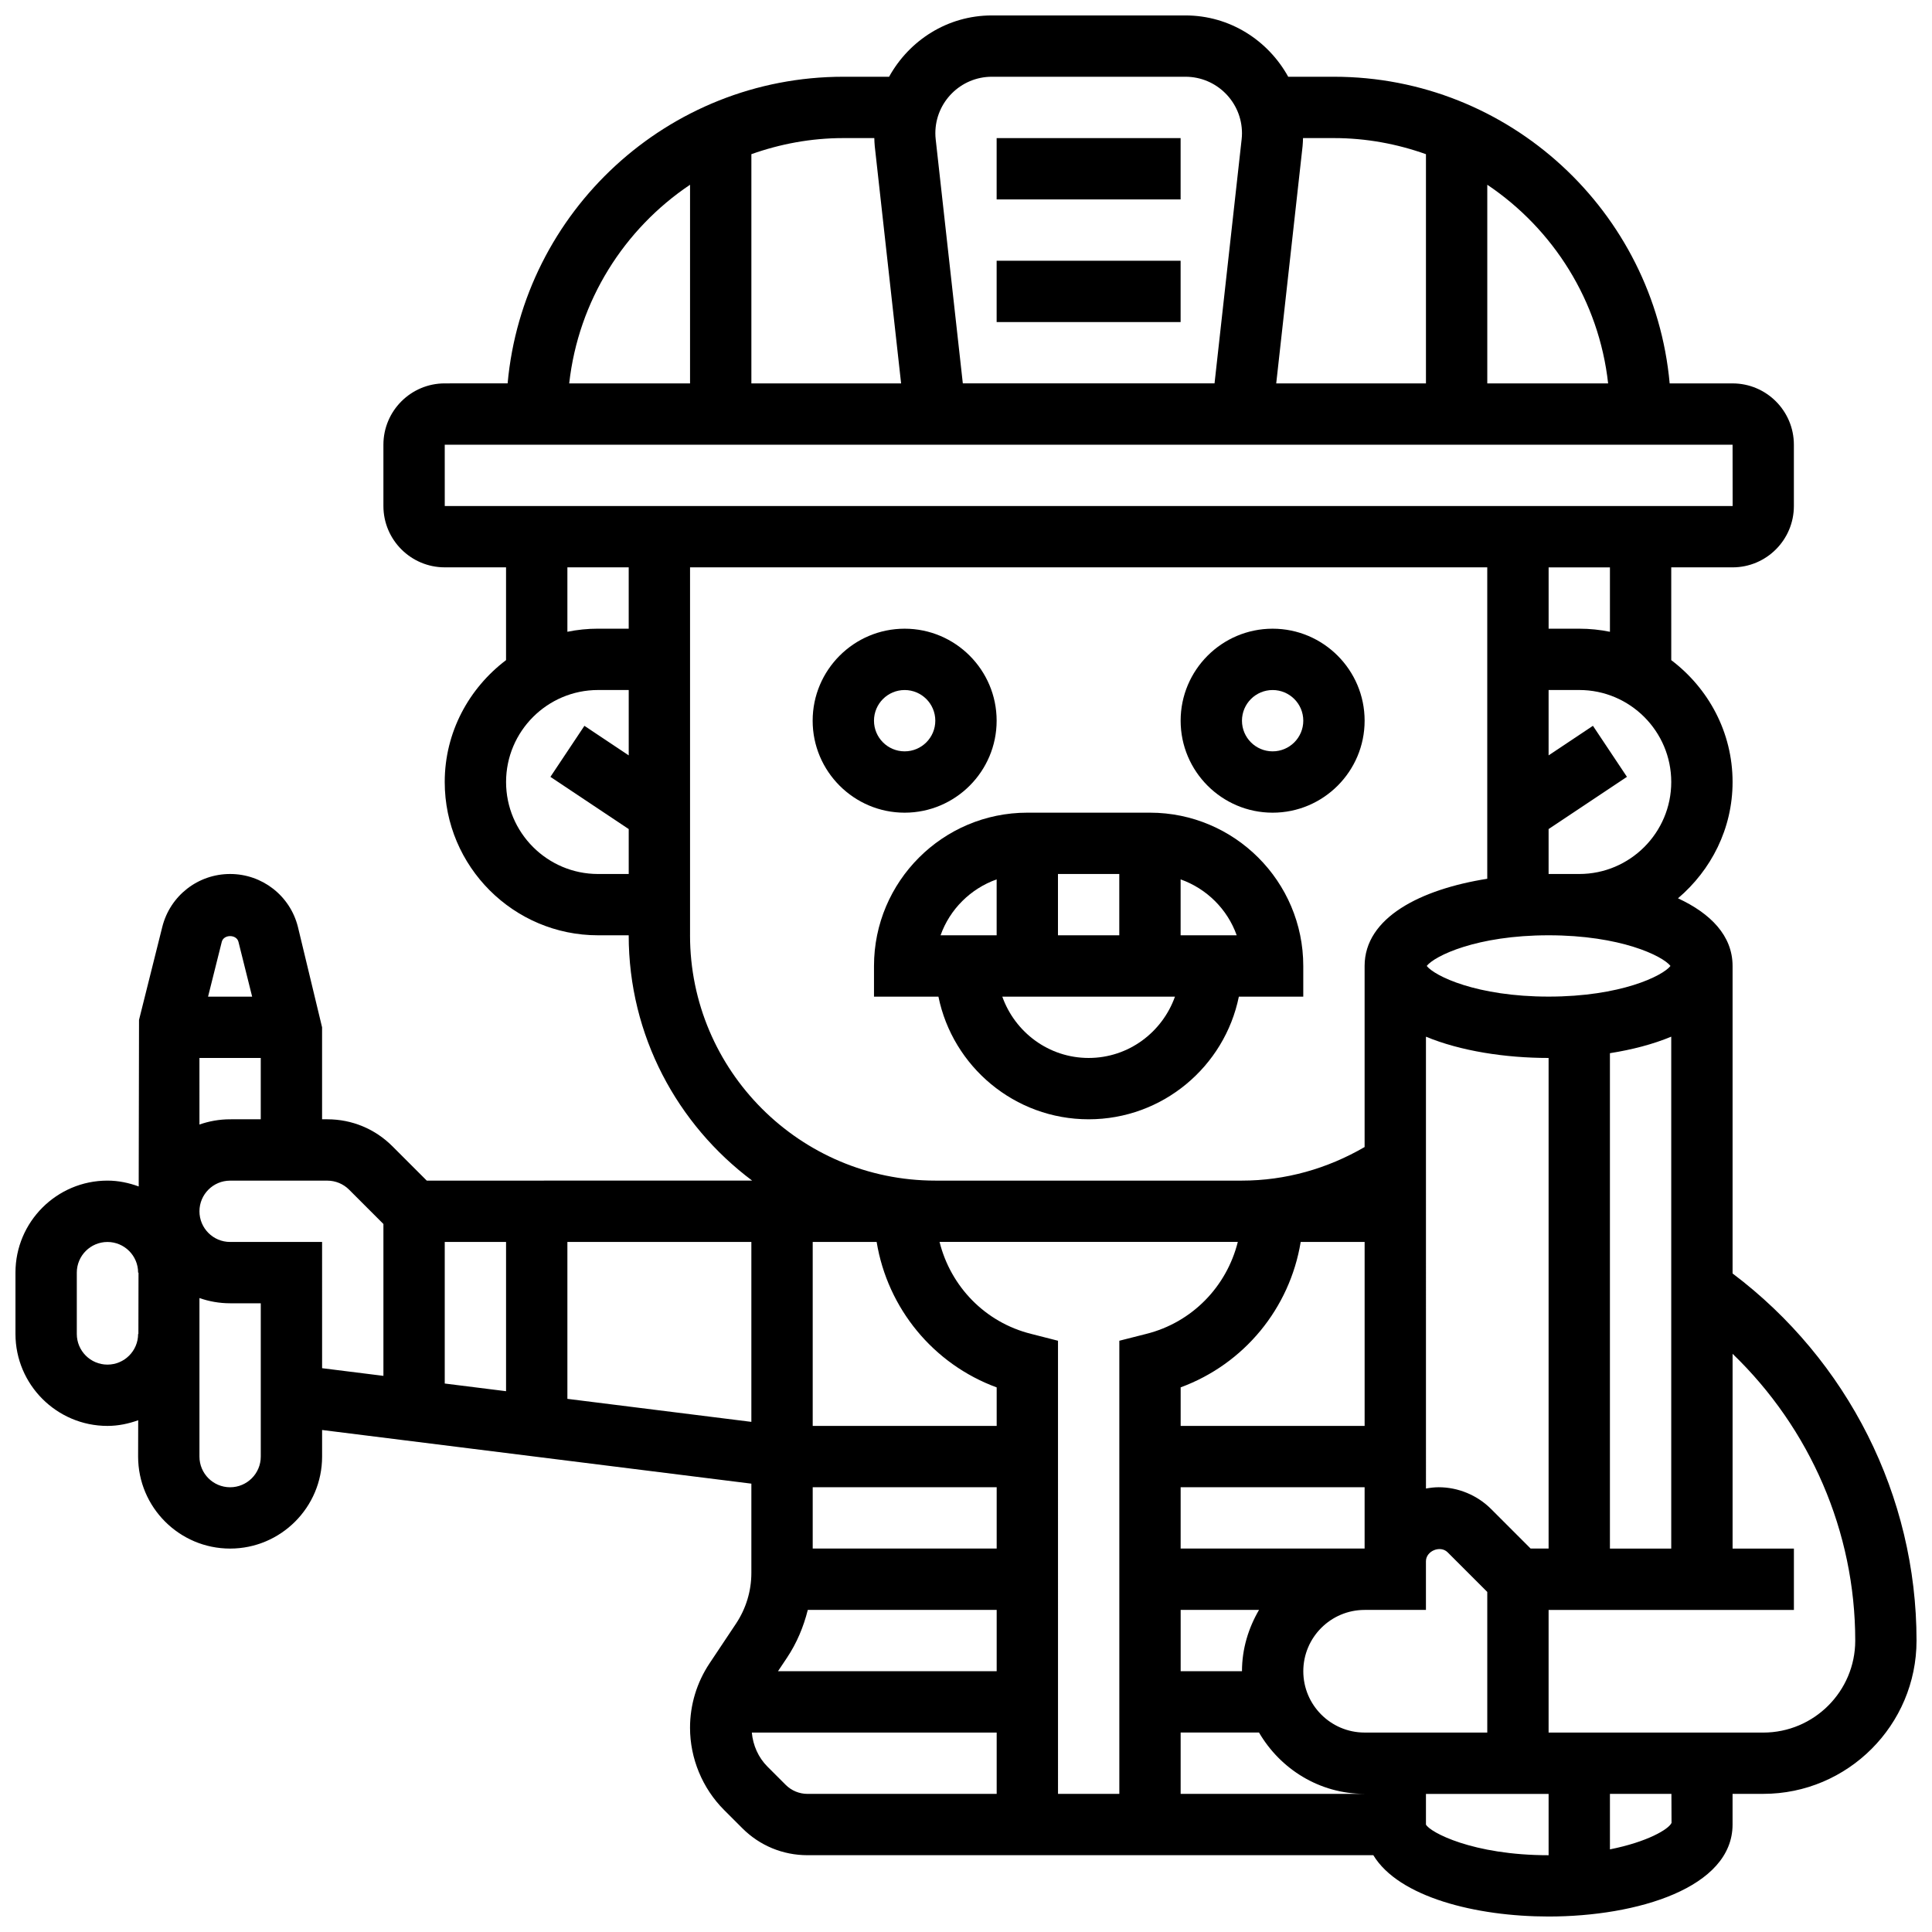
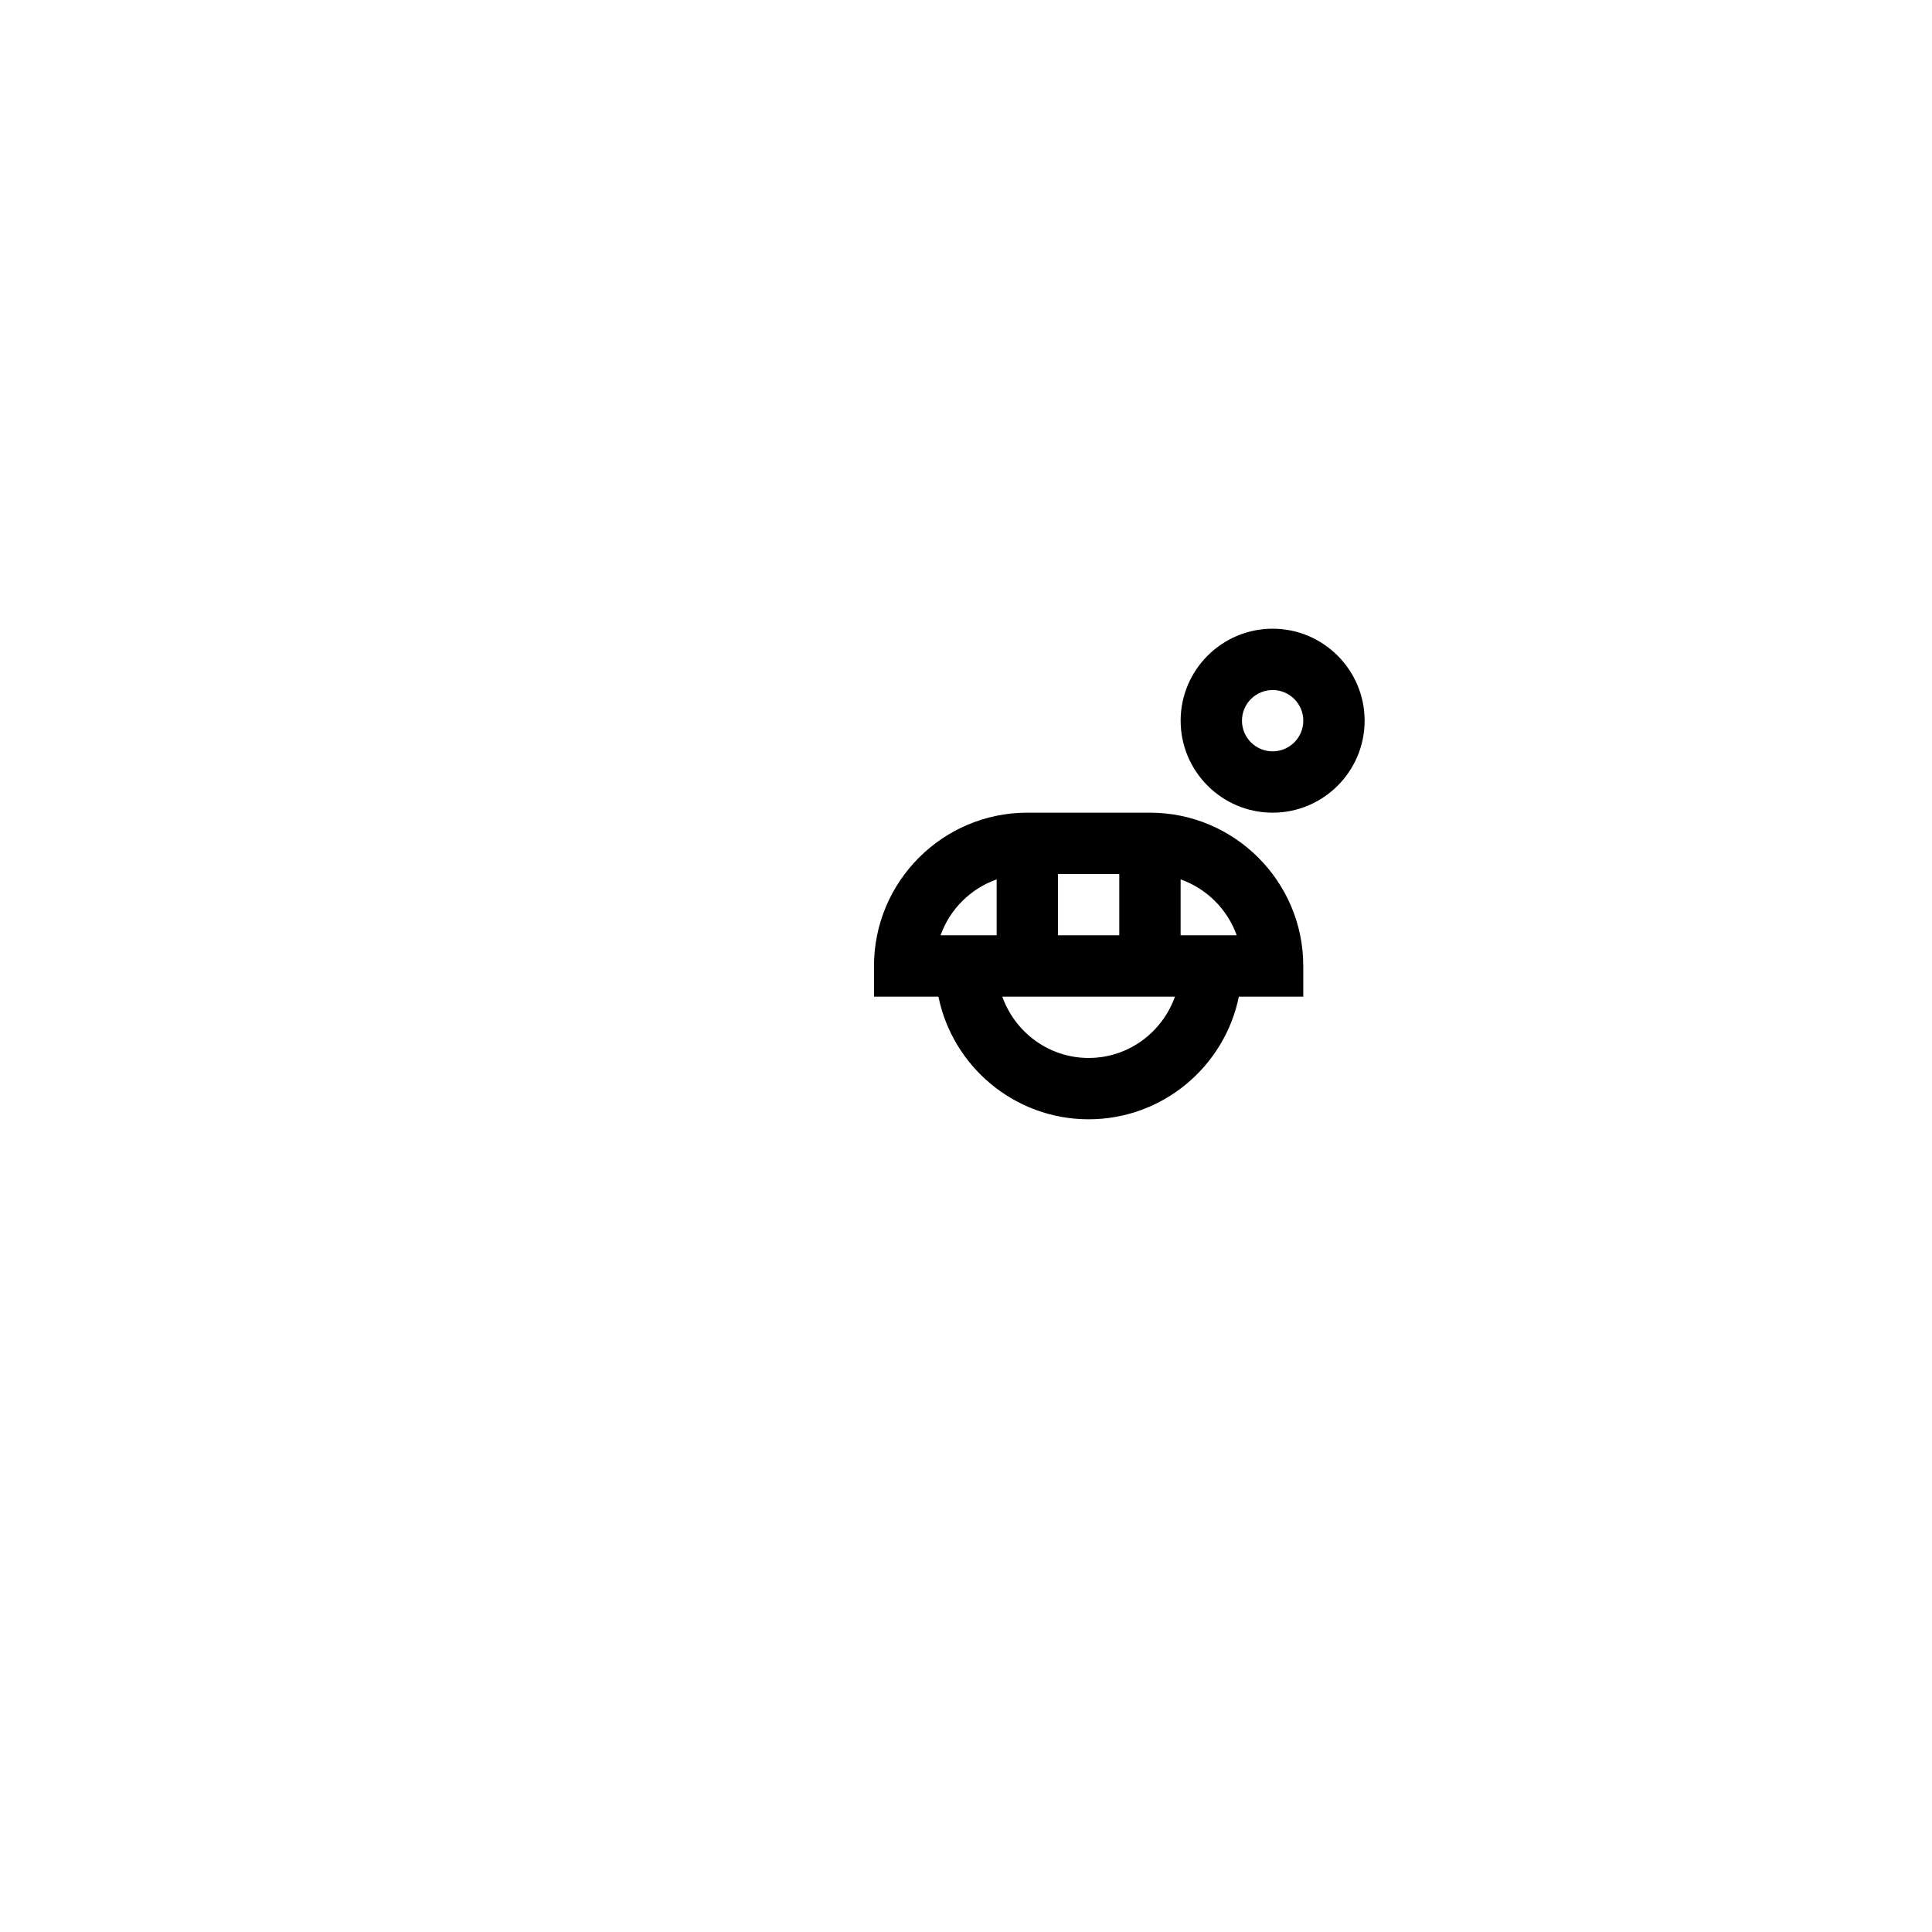
<svg xmlns="http://www.w3.org/2000/svg" width="800px" height="800px" version="1.1" viewBox="144 144 512 512">
  <defs>
    <clipPath id="a">
-       <path d="m148.09 148.09h503.81v503.81h-503.81z" />
-     </clipPath>
+       </clipPath>
  </defs>
-   <path d="m408.12 334.99c0-13.441-10.938-24.379-24.379-24.379s-24.379 10.938-24.379 24.379c0 13.441 10.938 24.379 24.379 24.379 13.441-0.004 24.379-10.941 24.379-24.379zm-32.504 0c0-4.484 3.641-8.125 8.125-8.125s8.125 3.641 8.125 8.125c0 4.484-3.641 8.125-8.125 8.125s-8.125-3.641-8.125-8.125z" />
  <path d="m481.26 359.37c13.441 0 24.379-10.938 24.379-24.379 0-13.441-10.938-24.379-24.379-24.379-13.441 0-24.379 10.938-24.379 24.379 0 13.441 10.938 24.379 24.379 24.379zm0-32.504c4.484 0 8.125 3.641 8.125 8.125s-3.641 8.125-8.125 8.125c-4.484 0-8.125-3.641-8.125-8.125s3.641-8.125 8.125-8.125z" />
  <path d="m489.38 408.12v-8.125c0-22.402-18.227-40.629-40.629-40.629h-32.504c-22.402 0-40.629 18.227-40.629 40.629v8.125h17.074c3.777 18.52 20.184 32.504 39.809 32.504s36.031-13.984 39.809-32.504zm-65.008-32.504h16.25v16.25h-16.25zm47.367 16.25h-14.863v-14.82c6.91 2.453 12.41 7.914 14.863 14.82zm-63.617-14.82v14.82h-14.863c2.453-6.906 7.957-12.367 14.863-14.82zm24.379 47.324c-10.578 0-19.52-6.816-22.883-16.25h45.758c-3.359 9.434-12.297 16.25-22.875 16.25z" />
-   <path d="m408.12 213.1h48.754v16.25h-48.754z" />
-   <path d="m408.12 180.6h48.754v16.25h-48.754z" />
  <g clip-path="url(#a)">
    <path d="m603.15 481.48v-81.484c0-8.027-5.836-13.938-14.465-17.934 8.77-7.461 14.465-18.441 14.465-30.824 0-13.223-6.445-24.875-16.25-32.293l-0.004-24.59h16.25c8.965 0 16.25-7.289 16.25-16.25v-16.25c0-8.965-7.289-16.25-16.25-16.25h-16.668c-4.117-45.492-42.422-81.266-88.965-81.266h-12.125c-5.324-9.637-15.465-16.25-27.23-16.25h-51.309c-11.766 0-21.906 6.613-27.23 16.25h-12.121c-46.547 0-84.852 35.77-88.973 81.258l-16.668 0.004c-8.965 0-16.25 7.289-16.25 16.25v16.25c0 8.965 7.289 16.25 16.25 16.25h16.25v24.59c-9.809 7.426-16.25 19.078-16.25 32.293 0 22.402 18.227 40.629 40.629 40.629h8.125c0 26.598 12.902 50.18 32.715 65.008l-86.23 0.004-9.109-9.109c-4.598-4.598-10.723-7.141-17.234-7.141h-1.398v-24.379l-6.402-26.598c-2.062-8.262-9.457-14.031-17.973-14.031-8.516 0-15.91 5.769-17.977 14.043l-6.16 24.621-0.086 44.141c-2.602-0.945-5.363-1.547-8.281-1.547-13.441 0-24.379 10.938-24.379 24.379v16.25c0 13.441 10.938 24.379 24.379 24.379 2.867 0 5.59-0.586 8.148-1.504l-0.023 9.633c0 13.441 10.938 24.379 24.379 24.379 13.441 0 24.379-10.938 24.379-24.379v-7.047l113.76 14.219v23.613c0 4.836-1.414 9.508-4.094 13.523l-6.981 10.473c-3.391 5.09-5.18 10.996-5.18 17.09 0 8.102 3.281 16.047 9.02 21.777l4.852 4.852c4.602 4.602 10.727 7.137 17.238 7.137h149.97c6.719 11.102 27.172 16.25 46.449 16.25 23.484 0 48.754-7.621 48.754-24.379v-8.125h8.125c22.402 0 40.629-18.227 40.629-40.629 0-38.34-18.227-74.297-48.754-97.285zm-32.504 72.906v-131.28c5.867-0.926 11.434-2.371 16.25-4.379v135.66zm-65.008 48.758c-8.965 0-16.25-7.289-16.25-16.25 0-8.965 7.289-16.25 16.25-16.25h16.25v-12.887c0-2.746 3.812-4.316 5.746-2.383l10.508 10.504v37.266zm-129.32-130.02c2.894 17.586 14.984 32.359 31.812 38.551v10.203h-48.754v-48.754zm31.812 81.258h-48.754v-16.25h48.754zm-55.582 28.953c2.609-3.902 4.402-8.207 5.527-12.699h50.055v16.25h-57.953zm64.707-85.844c-12.223-3.047-21.324-12.586-24.266-24.371h79.043c-2.949 11.789-12.051 21.332-24.297 24.387l-7.102 1.805v120.08h-16.25l-0.004-120.08zm137.14-105.63c19.078 0 30.211 5.469 32.301 8.125-2.09 2.656-13.223 8.125-32.301 8.125s-30.211-5.469-32.301-8.125c2.09-2.656 13.223-8.125 32.301-8.125zm0 32.504v130.02h-4.762l-10.508-10.508c-3.648-3.644-8.699-5.742-13.867-5.742-1.152 0-2.266 0.145-3.363 0.34l-0.004-119.74c9.168 3.801 21.039 5.637 32.504 5.637zm-81.258 162.52h-16.25v-16.25h20.77c-2.797 4.801-4.519 10.305-4.519 16.25zm15.562-113.76h16.941v48.754h-48.754v-10.215c16.844-6.199 28.926-20.965 31.812-38.539zm-31.816 81.258v-16.25h48.754v16.25zm0 48.758h20.77c5.641 9.668 16.008 16.25 27.984 16.25h-48.754zm97.512-239.43 20.762-13.84-9.012-13.523-11.75 7.836v-17.324h8.125c13.441 0 24.379 10.938 24.379 24.379 0 13.441-10.938 24.379-24.379 24.379h-8.125zm16.254-52.281c-2.625-0.535-5.348-0.82-8.125-0.82h-8.125v-16.25h16.25zm-0.48-65.828h-32.023v-52.641c17.453 11.711 29.586 30.727 32.023 52.641zm-48.277-60.742v60.742h-39.68l6.981-62.828c0.082-0.723 0.09-1.445 0.121-2.18h8.203c8.555 0 16.738 1.551 24.375 4.266zm-115.04-20.52h51.309c8.266 0 14.977 6.715 14.977 14.977 0 0.543-0.031 1.098-0.098 1.648l-7.176 64.637h-66.707l-7.184-64.641c-0.062-0.547-0.098-1.098-0.098-1.645 0-8.262 6.715-14.977 14.977-14.977zm-31.152 16.254c0.031 0.723 0.039 1.445 0.121 2.168l6.981 62.84h-39.68v-60.742c7.637-2.715 15.82-4.266 24.379-4.266zm-48.832 12.367v52.641h-32.023c2.438-21.914 14.57-40.93 32.023-52.641zm-65.008 68.891h341.29l0.016 16.25-341.3 0.004zm32.504 32.504h16.25v16.25h-8.125c-2.777 0-5.5 0.285-8.125 0.82zm8.129 81.262c-13.441 0-24.379-10.938-24.379-24.379 0-13.441 10.938-24.379 24.379-24.379h8.125v17.324l-11.742-7.832-9.012 13.523 20.754 13.836v11.906zm24.375 16.25v-97.512h211.27v82.527c-17.566 2.777-32.504 10.238-32.504 23.109v47.984c-9.863 5.731-20.969 8.898-32.5 8.898h-81.262c-35.844 0-65.008-29.164-65.008-65.008zm-65.008 81.262h16.25v39.551l-16.25-2.031zm-65.008-48.758h16.25v16.25l-8.121 0.004c-2.852 0-5.59 0.496-8.125 1.391zm10.34-30.781 3.629 14.531h-11.684l3.633-14.52c0.504-2.035 3.918-2.027 4.422-0.012zm-26.59 103.92c0 4.484-3.641 8.125-8.125 8.125s-8.125-3.641-8.125-8.125v-16.25c0-4.484 3.641-8.125 8.125-8.125s8.125 3.641 8.125 8.125h0.105l-0.031 16.25zm32.504 32.504c0 4.484-3.641 8.125-8.125 8.125-4.484 0-8.125-3.641-8.125-8.125v-42.02c2.543 0.891 5.273 1.387 8.125 1.387h8.125zm-8.125-56.883c-4.484 0-8.125-3.641-8.125-8.125 0-4.484 3.641-8.125 8.125-8.125h25.777c2.137 0 4.234 0.863 5.746 2.383l9.105 9.105v40.246l-16.25-2.031-0.004-33.453zm89.383 41.578v-41.578h48.754v47.676zm57.867 102.31-4.852-4.852c-2.406-2.406-3.836-5.648-4.137-9.02h64.887v16.25h-50.152c-2.141 0-4.227-0.859-5.746-2.379zm169.66 10.508v-8.125h32.504v16.25c-20.184 0-31.48-6.129-32.504-8.125zm65.082-0.441c-0.746 1.676-6.402 5.039-16.324 7.012v-14.699h16.293zm24.305-23.938h-56.883v-32.504h65.008v-16.25h-16.25v-51.625c20.512 19.762 32.504 47.09 32.504 76.004 0 13.438-10.938 24.375-24.379 24.375z" />
  </g>
</svg>